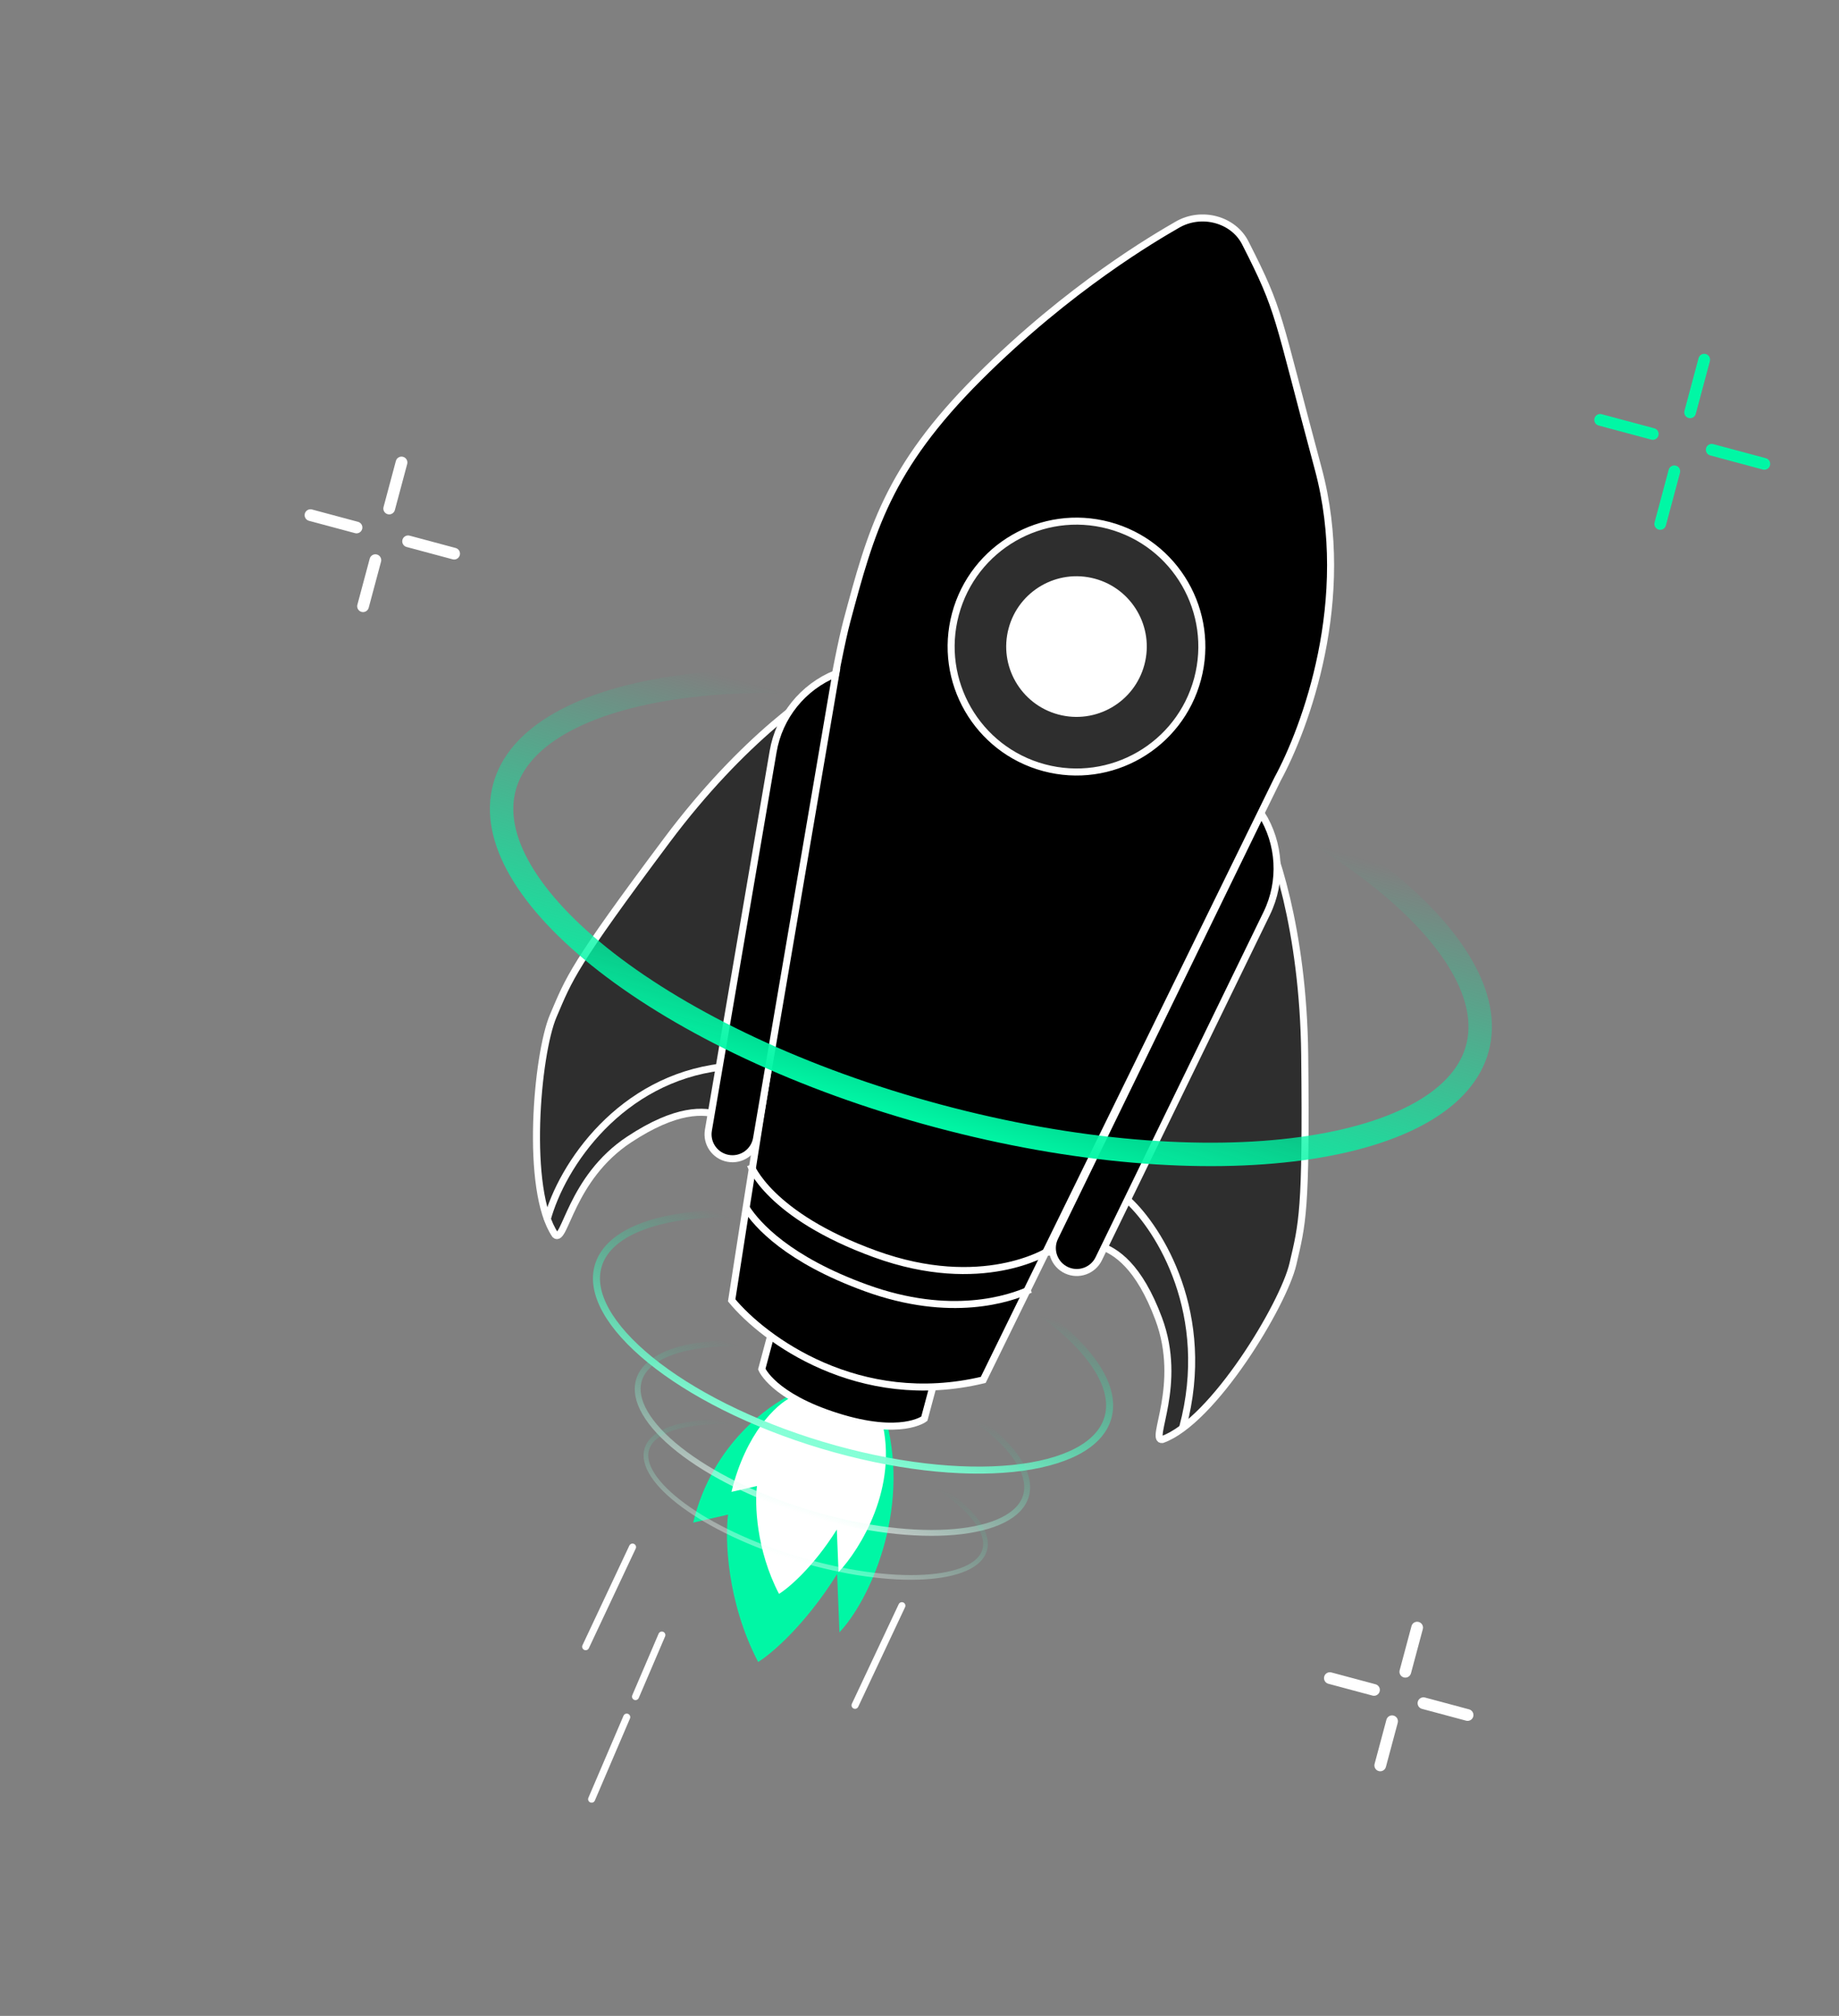
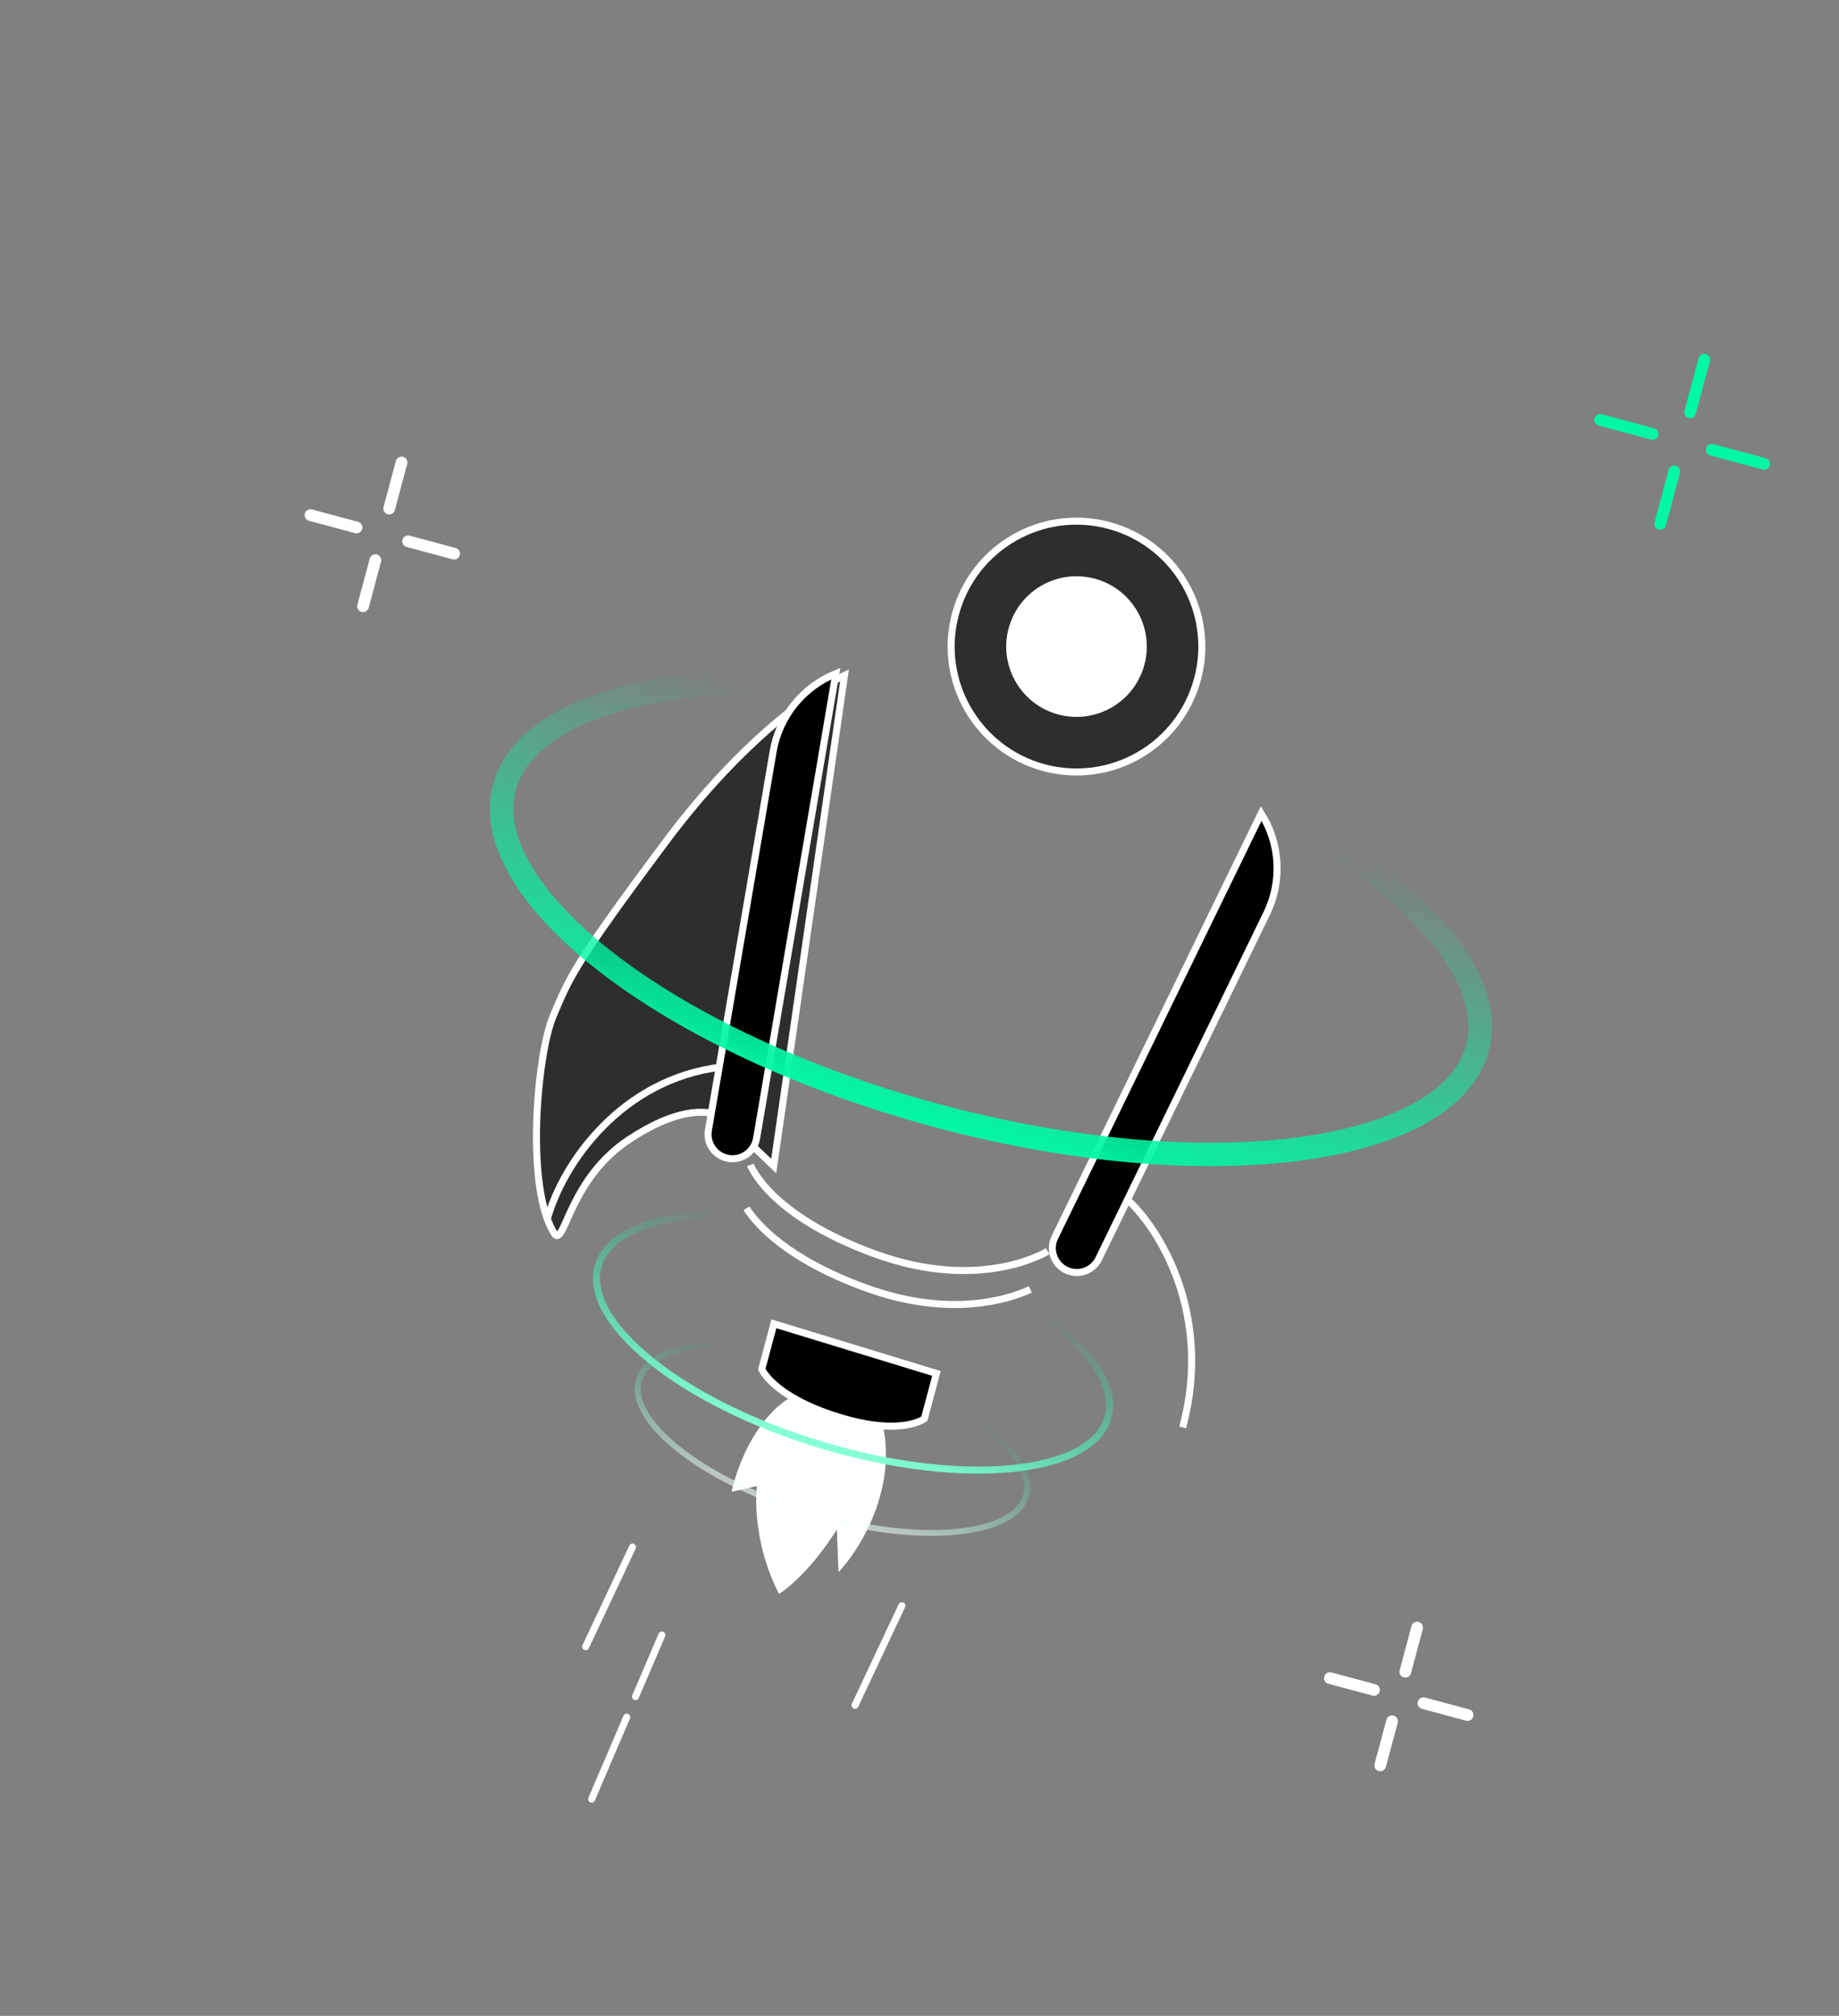
<svg xmlns="http://www.w3.org/2000/svg" width="157" height="172" viewBox="0 0 157 172" fill="none">
  <rect x="0" y="0" width="157" height="172" fill="#808080" stroke="none" />
  <path d="M56.943 71.681C63.395 63.057 69.734 58.716 72.097 57.624L66.055 99.486L61.519 95.165C60.085 94.702 57.745 94.568 53.722 97.217C48.693 100.529 48.236 106.1 47.401 105.359C44.797 101.555 45.841 89.929 47.23 86.678C48.619 83.427 48.878 82.461 56.943 71.681Z" fill="#2E2E2E" stroke="white" stroke-width="0.6" />
  <path d="M46.69 104.134C47.984 99.304 53.032 92.064 61.587 91.043" stroke="white" stroke-width="0.6" />
-   <path d="M111.386 90.006C111.265 79.236 108.707 71.991 107.444 69.715L87.624 107.08L93.836 106.267C95.266 106.739 97.235 108.012 98.92 112.524C101.026 118.165 98.109 122.933 99.22 122.827C103.567 121.292 109.583 111.289 110.38 107.845C111.177 104.4 111.537 103.468 111.386 90.006Z" fill="#2E2E2E" stroke="white" stroke-width="0.6" />
-   <path d="M59.177 129.912C60.854 123.009 65.867 119.825 67.464 119.041L75.674 121.241C77.714 129.047 74.189 136.605 71.666 139.273L71.467 134.304C68.713 138.696 65.824 141.134 64.724 141.804C62.039 136.653 61.893 131.275 62.155 129.23L59.177 129.912Z" fill="#00F7A5" />
  <path d="M62.446 127.29C63.673 122.237 66.317 119.826 67.486 119.252L75.26 121.141C76.753 126.855 73.433 132.189 71.587 134.141L71.441 130.504C69.425 133.719 67.311 135.504 66.506 135.994C64.54 132.224 64.433 128.287 64.625 126.79L62.446 127.29Z" fill="white" />
  <path d="M96.324 102.422C98.952 104.851 103.559 112.125 100.971 121.784" stroke="white" stroke-width="0.6" />
  <path d="M65.035 116.813L66.07 112.949L79.947 117.185L78.912 121.049C78.912 121.049 76.945 122.593 71.456 120.863C65.966 119.133 65.035 116.813 65.035 116.813Z" fill="black" stroke="white" stroke-width="0.6" />
-   <path d="M100.517 19.169C102.57 17.983 105.288 18.71 106.312 20.722C109.365 26.716 108.926 26.574 112.538 39.989C115.541 51.147 111.437 62.125 109.06 66.492L83.941 117.737C73.322 120.275 65.2 114.268 62.466 110.948C65.052 94.213 70.638 59.199 72.294 53.017C74.365 45.29 75.788 39.977 83.56 32.225C91.331 24.472 98.68 20.229 100.517 19.169Z" fill="black" stroke="white" stroke-width="0.6" />
  <path d="M64.59 97.132C64.393 98.283 63.289 99.049 62.142 98.829C61.026 98.616 60.286 97.549 60.478 96.43L66.003 64.126C66.517 61.12 68.552 58.609 71.357 57.474L64.59 97.132Z" fill="black" stroke="white" stroke-width="0.6" />
  <path d="M90.052 105.574C89.54 106.624 89.991 107.89 91.051 108.38C92.082 108.857 93.305 108.421 93.802 107.4L108.144 77.933C109.479 75.19 109.289 71.964 107.672 69.406L90.052 105.574Z" fill="black" stroke="white" stroke-width="0.6" />
  <circle cx="91.903" cy="55.167" r="10.7" transform="rotate(15 91.903 55.167)" fill="#2E2E2E" stroke="white" stroke-width="0.6" />
  <circle cx="91.903" cy="55.167" r="6" transform="rotate(15 91.903 55.167)" fill="white" />
  <path d="M64.066 99.395C64.066 99.395 65.603 103.694 74.724 106.999C83.845 110.304 89.446 106.753 89.446 106.753" stroke="white" stroke-width="0.6" />
  <path d="M63.725 103.097C64.635 104.498 67.241 107.466 73.947 109.896C81.175 112.515 86.193 110.829 87.965 110.016" stroke="white" stroke-width="0.6" />
  <path d="M54 132L50 140.5" stroke="white" stroke-width="0.6" stroke-linecap="round" />
  <path d="M76.996 137L72.996 145.5" stroke="white" stroke-width="0.6" stroke-linecap="round" />
  <path d="M56.504 139.507L55.005 143.007L54.255 144.757M50.508 153.509L53.506 146.508" stroke="white" stroke-width="0.6" stroke-linecap="round" />
  <path d="M89.125 61.401C100.764 64.52 110.725 69.318 117.421 74.513C120.77 77.111 123.263 79.778 124.755 82.345C126.245 84.907 126.702 87.3 126.13 89.434C125.558 91.568 123.966 93.412 121.395 94.887C118.819 96.363 115.327 97.427 111.127 98.002C102.731 99.153 91.706 98.328 80.066 95.209C68.426 92.09 58.466 87.292 51.77 82.097C48.42 79.499 45.928 76.832 44.436 74.265C42.946 71.703 42.489 69.31 43.061 67.176C43.632 65.042 45.225 63.198 47.796 61.724C50.372 60.247 53.864 59.184 58.064 58.608C66.46 57.457 77.485 58.282 89.125 61.401Z" stroke="url(#paint0_linear_23050_16376)" stroke-width="2" />
  <path d="M75.464 105.679C81.521 107.491 86.687 110.143 90.144 112.952C91.874 114.358 93.163 115.793 93.928 117.171C94.692 118.548 94.92 119.845 94.574 121.001C94.228 122.156 93.325 123.115 91.931 123.846C90.535 124.577 88.669 125.068 86.452 125.293C82.019 125.742 76.246 125.119 70.189 123.307C64.132 121.494 58.966 118.843 55.509 116.033C53.78 114.628 52.49 113.192 51.725 111.814C50.962 110.437 50.733 109.14 51.079 107.985C51.425 106.829 52.328 105.871 53.723 105.14C55.118 104.408 56.985 103.917 59.202 103.693C63.634 103.244 69.408 103.866 75.464 105.679Z" stroke="url(#paint1_linear_23050_16376)" stroke-width="0.6" />
  <path opacity="0.6" d="M72.99 116.275C77.595 117.653 81.53 119.64 84.171 121.729C85.492 122.774 86.479 123.837 87.067 124.852C87.655 125.866 87.834 126.81 87.585 127.643C87.336 128.475 86.668 129.166 85.619 129.691C84.571 130.215 83.162 130.561 81.484 130.709C78.129 131.004 73.749 130.502 69.145 129.124C64.54 127.746 60.605 125.76 57.964 123.67C56.643 122.625 55.656 121.562 55.068 120.548C54.48 119.534 54.301 118.589 54.55 117.757C54.799 116.924 55.467 116.234 56.516 115.709C57.564 115.184 58.973 114.838 60.651 114.691C64.005 114.396 68.385 114.897 72.99 116.275Z" stroke="url(#paint2_linear_23050_16376)" stroke-width="0.5" />
-   <path opacity="0.4" d="M71.156 122.891C75.174 124.093 78.629 125.766 80.966 127.491C82.134 128.354 83.014 129.223 83.548 130.045C84.082 130.869 84.254 131.62 84.06 132.268C83.866 132.916 83.309 133.449 82.411 133.844C81.514 134.238 80.301 134.481 78.85 134.56C75.95 134.718 72.145 134.218 68.126 133.016C64.108 131.813 60.653 130.14 58.316 128.415C57.147 127.552 56.267 126.683 55.733 125.861C55.199 125.037 55.027 124.286 55.221 123.638C55.415 122.99 55.971 122.457 56.87 122.062C57.767 121.668 58.981 121.425 60.432 121.346C63.332 121.188 67.137 121.688 71.156 122.891Z" stroke="url(#paint3_linear_23050_16376)" stroke-width="0.4" />
  <path d="M30.92 45.136C30.848 45.402 30.574 45.561 30.308 45.489L26.377 44.436C26.11 44.364 25.952 44.09 26.023 43.824C26.095 43.557 26.369 43.399 26.636 43.47L30.566 44.523C30.833 44.595 30.991 44.869 30.92 45.136ZM33.71 43.52C33.638 43.786 33.364 43.944 33.097 43.873C32.831 43.801 32.672 43.527 32.744 43.261L33.797 39.33C33.868 39.063 34.143 38.905 34.409 38.976C34.676 39.048 34.834 39.322 34.763 39.589L33.71 43.52ZM31.477 51.853C31.405 52.12 31.131 52.279 30.864 52.207C30.598 52.135 30.439 51.861 30.511 51.595L31.564 47.664C31.635 47.397 31.91 47.239 32.176 47.31C32.443 47.382 32.601 47.656 32.53 47.923L31.477 51.853ZM39.254 47.369C39.182 47.636 38.908 47.794 38.641 47.722L34.711 46.669C34.444 46.598 34.286 46.323 34.357 46.057C34.429 45.79 34.703 45.632 34.969 45.703L38.9 46.756C39.167 46.828 39.325 47.102 39.254 47.369Z" fill="white" />
  <path d="M117.785 144.318C117.714 144.584 117.44 144.743 117.173 144.671L113.404 143.662C113.138 143.59 112.979 143.316 113.051 143.049C113.122 142.783 113.397 142.624 113.663 142.696L117.432 143.705C117.698 143.777 117.857 144.051 117.785 144.318ZM120.459 142.768C120.388 143.035 120.113 143.193 119.847 143.122C119.58 143.051 119.422 142.776 119.493 142.51L120.503 138.741C120.574 138.475 120.849 138.316 121.115 138.388C121.382 138.459 121.54 138.733 121.469 139L120.459 142.768ZM118.318 150.758C118.247 151.025 117.972 151.183 117.706 151.112C117.439 151.04 117.281 150.766 117.352 150.499L118.362 146.731C118.434 146.464 118.708 146.306 118.974 146.377C119.241 146.449 119.399 146.723 119.328 146.99L118.318 150.758ZM125.775 146.459C125.703 146.725 125.429 146.884 125.163 146.812L121.394 145.802C121.128 145.731 120.969 145.457 121.041 145.19C121.112 144.924 121.386 144.765 121.653 144.836L125.421 145.846C125.688 145.918 125.846 146.192 125.775 146.459Z" fill="white" />
  <path d="M141.584 37.157C141.513 37.423 141.239 37.582 140.972 37.51L136.479 36.306C136.213 36.235 136.054 35.961 136.126 35.694C136.197 35.428 136.471 35.269 136.738 35.34L141.231 36.544C141.497 36.616 141.656 36.89 141.584 37.157ZM144.772 35.31C144.701 35.577 144.427 35.736 144.16 35.664C143.893 35.593 143.735 35.318 143.807 35.052L145.01 30.559C145.082 30.292 145.356 30.134 145.623 30.205C145.889 30.277 146.048 30.551 145.976 30.818L144.772 35.31ZM142.22 44.835C142.149 45.102 141.875 45.26 141.608 45.188C141.341 45.117 141.183 44.843 141.254 44.576L142.458 40.083C142.53 39.817 142.804 39.658 143.071 39.73C143.337 39.801 143.496 40.075 143.424 40.342L142.22 44.835ZM151.109 39.709C151.037 39.975 150.763 40.134 150.496 40.062L146.004 38.858C145.737 38.787 145.579 38.513 145.65 38.246C145.722 37.98 145.996 37.821 146.262 37.892L150.755 39.096C151.022 39.168 151.18 39.442 151.109 39.709Z" fill="#00F7A5" />
  <defs>
    <linearGradient id="paint0_linear_23050_16376" x1="88.641" y1="65.306" x2="79.805" y2="96.174" gradientUnits="userSpaceOnUse">
      <stop stop-color="#00F7A5" stop-opacity="0" />
      <stop offset="1" stop-color="#00F7A5" />
    </linearGradient>
    <linearGradient id="paint1_linear_23050_16376" x1="75.101" y1="107.882" x2="70.112" y2="123.597" gradientUnits="userSpaceOnUse">
      <stop stop-color="#00F7A5" stop-opacity="0" />
      <stop offset="1" stop-color="#86FFD7" />
    </linearGradient>
    <linearGradient id="paint2_linear_23050_16376" x1="72.741" y1="117.862" x2="69.094" y2="129.37" gradientUnits="userSpaceOnUse">
      <stop stop-color="#00F7A5" stop-opacity="0" />
      <stop offset="1" stop-color="white" />
    </linearGradient>
    <linearGradient id="paint3_linear_23050_16376" x1="70.977" y1="124.144" x2="68.116" y2="133.222" gradientUnits="userSpaceOnUse">
      <stop stop-color="#00F7A5" stop-opacity="0" />
      <stop offset="1" stop-color="white" />
    </linearGradient>
  </defs>
</svg>